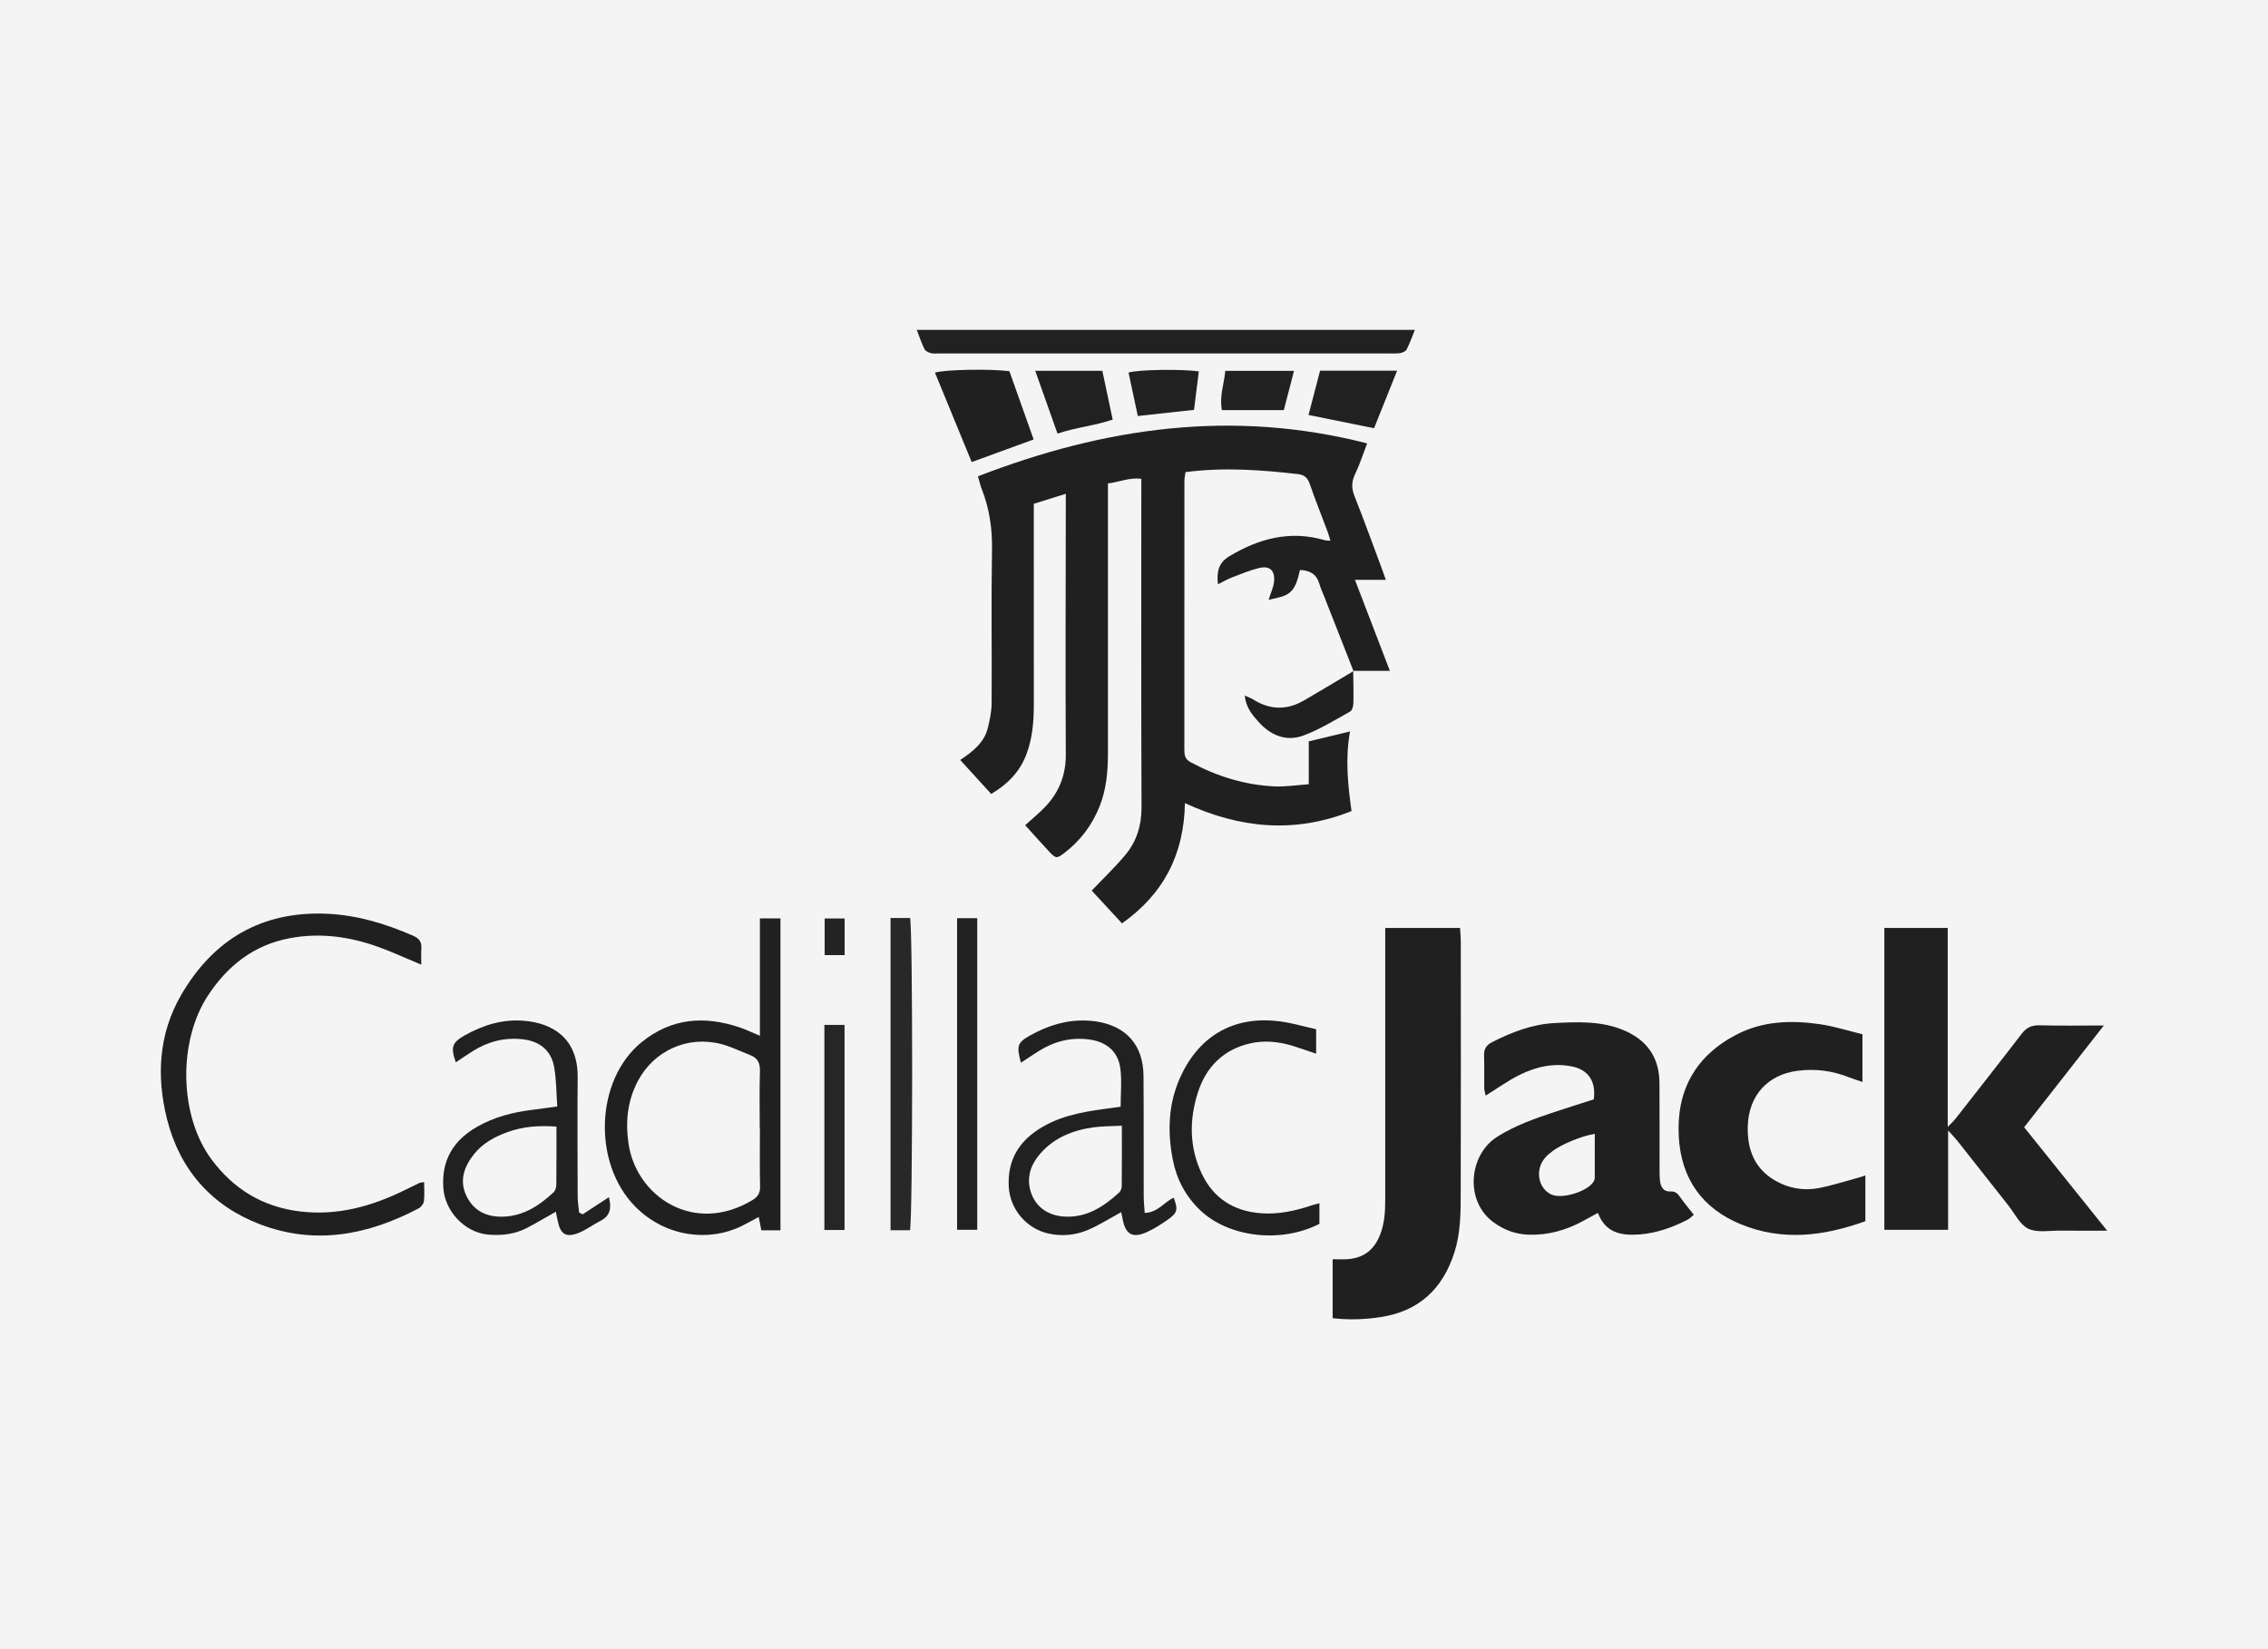
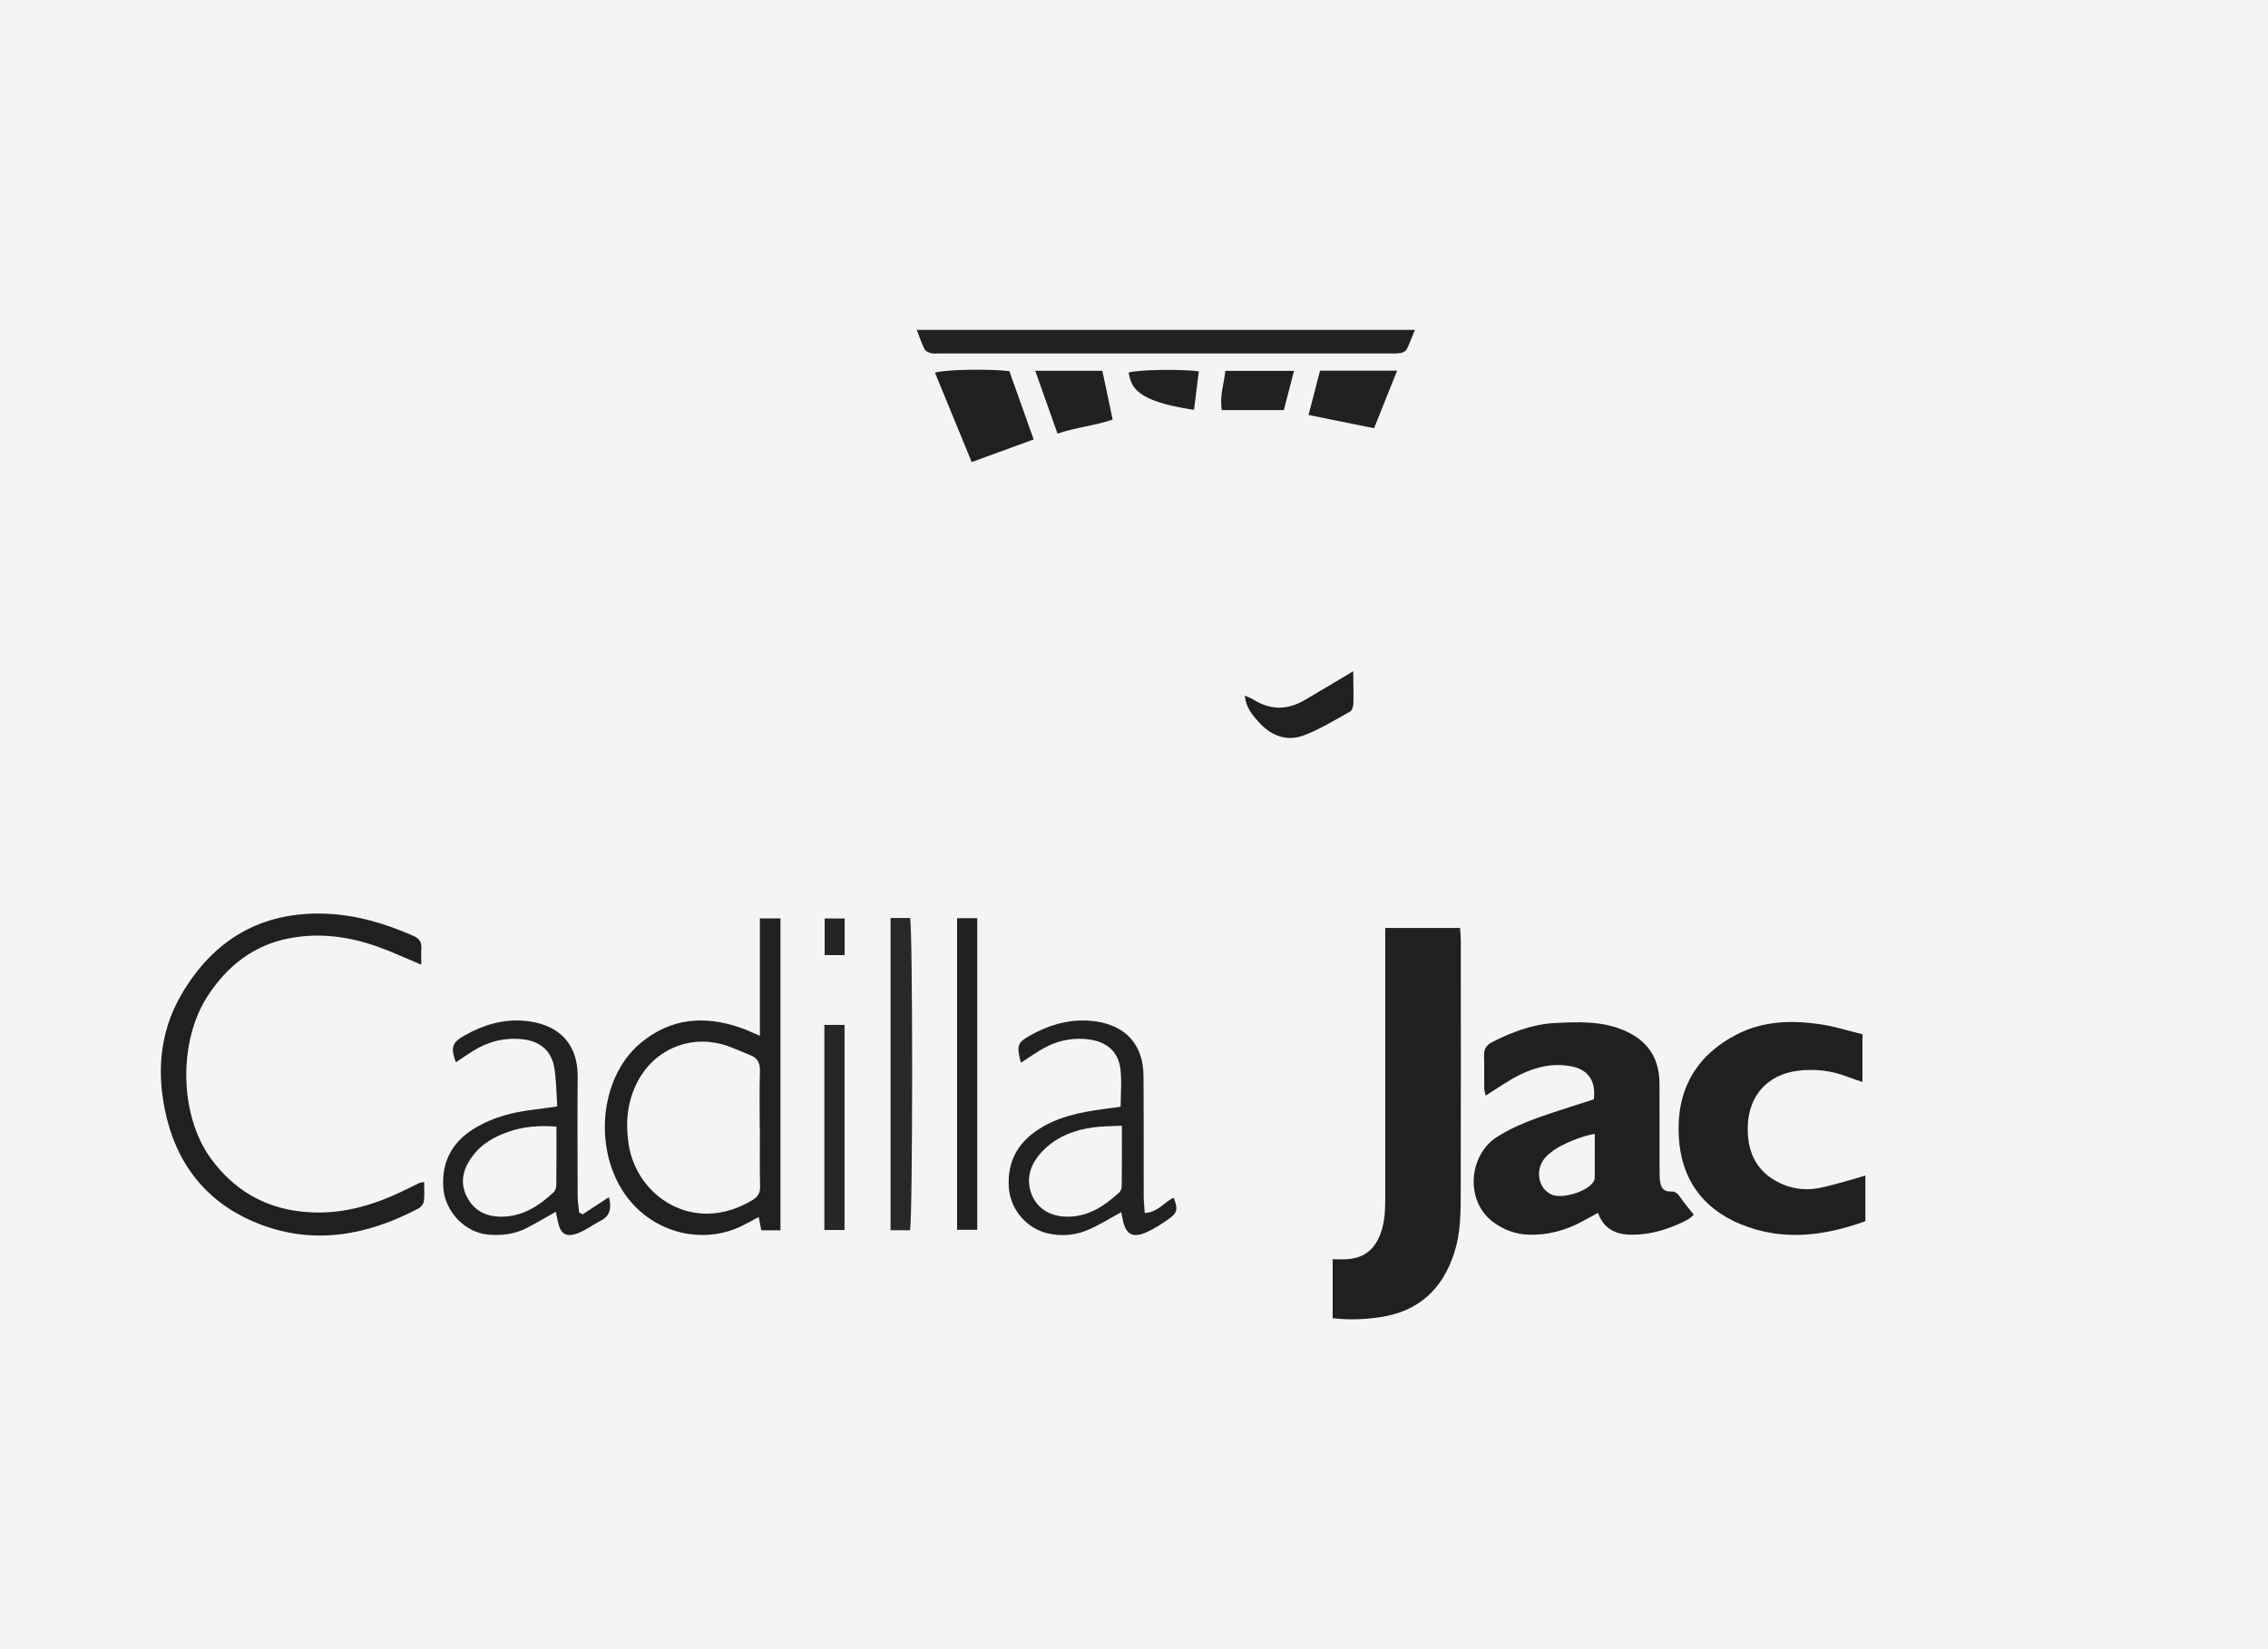
<svg xmlns="http://www.w3.org/2000/svg" width="110" height="80" viewBox="0 0 110 80" fill="none">
  <rect x="0" y="0" width="110" height="80" fill="#808080" stroke="none" />
  <g clip-path="url(#clip0_4267_4361)">
    <rect width="110" height="80" fill="#F4F4F4" />
    <g clip-path="url(#clip1_4267_4361)">
-       <path d="M65.646 32.554C65.178 31.361 64.709 30.168 64.24 28.974C64.155 28.756 64.055 28.544 63.99 28.32C63.858 27.861 63.544 27.67 63.051 27.648C62.931 28.108 62.853 28.617 62.378 28.858C62.133 28.982 61.841 29.015 61.528 29.1C61.639 28.74 61.772 28.476 61.794 28.203C61.839 27.66 61.577 27.428 61.053 27.557C60.603 27.668 60.172 27.851 59.738 28.017C59.525 28.099 59.324 28.218 59.071 28.343C59.004 27.75 59.093 27.302 59.622 26.984C61.066 26.118 62.577 25.716 64.245 26.203C64.315 26.223 64.392 26.218 64.529 26.232C64.473 26.052 64.436 25.912 64.385 25.778C64.098 25.012 63.793 24.253 63.526 23.481C63.423 23.184 63.271 23.035 62.956 22.999C61.157 22.793 59.357 22.66 57.499 22.902C57.481 23.029 57.445 23.176 57.445 23.322C57.443 27.667 57.445 32.011 57.442 36.356C57.442 36.621 57.466 36.827 57.75 36.977C59.022 37.658 60.368 38.078 61.806 38.147C62.34 38.173 62.878 38.085 63.476 38.044V35.963C64.157 35.8 64.787 35.649 65.477 35.483C65.236 36.823 65.376 38.075 65.55 39.345C62.805 40.441 60.155 40.197 57.47 38.959C57.425 41.436 56.448 43.356 54.418 44.792C53.888 44.218 53.395 43.684 52.95 43.203C53.528 42.594 54.09 42.06 54.583 41.468C55.134 40.807 55.368 40.031 55.365 39.145C55.344 34.022 55.354 28.898 55.355 23.775C55.355 23.603 55.355 23.431 55.355 23.225C54.778 23.154 54.298 23.381 53.736 23.451C53.736 23.713 53.736 23.943 53.736 24.172C53.736 28.283 53.736 32.393 53.736 36.504C53.736 37.405 53.666 38.289 53.322 39.138C52.953 40.046 52.39 40.795 51.612 41.384C51.255 41.654 51.21 41.654 50.89 41.314C50.494 40.892 50.11 40.458 49.722 40.03C50.088 39.696 50.437 39.417 50.737 39.093C51.381 38.394 51.697 37.578 51.692 36.601C51.671 32.627 51.688 28.652 51.692 24.679C51.692 24.472 51.692 24.267 51.692 23.955C51.117 24.133 50.646 24.281 50.14 24.438C50.14 24.714 50.14 24.944 50.14 25.175C50.14 28.174 50.138 31.175 50.141 34.175C50.141 34.998 50.078 35.804 49.784 36.585C49.467 37.426 48.897 38.026 48.075 38.514C47.575 37.966 47.086 37.431 46.571 36.866C47.202 36.447 47.736 36.017 47.911 35.312C48.009 34.919 48.092 34.512 48.095 34.11C48.11 31.636 48.071 29.161 48.113 26.688C48.131 25.656 47.992 24.678 47.616 23.724C47.546 23.547 47.505 23.358 47.431 23.106C53.561 20.734 59.772 19.832 66.308 21.509C66.098 22.055 65.94 22.551 65.717 23.016C65.543 23.38 65.546 23.693 65.694 24.066C66.146 25.204 66.562 26.356 66.991 27.504C67.058 27.682 67.119 27.862 67.214 28.129H65.717C66.295 29.634 66.835 31.042 67.41 32.543H65.629L65.642 32.556L65.646 32.554Z" fill="#202020" />
-       <path d="M91.396 45.016H94.466V54.666C94.657 54.467 94.768 54.368 94.856 54.254C95.922 52.891 96.993 51.531 98.045 50.158C98.279 49.851 98.535 49.724 98.929 49.736C99.918 49.765 100.909 49.745 102.039 49.745C100.709 51.445 99.449 53.053 98.173 54.682C99.505 56.342 100.814 57.972 102.199 59.7C101.356 59.7 100.64 59.707 99.926 59.697C99.403 59.691 98.811 59.811 98.377 59.605C97.967 59.41 97.717 58.867 97.404 58.471C96.583 57.434 95.768 56.392 94.947 55.356C94.832 55.21 94.701 55.078 94.485 54.836V59.659H91.393V45.015L91.396 45.016Z" fill="#202020" />
      <path d="M67.184 45.016H70.814C70.828 45.25 70.85 45.457 70.85 45.664C70.852 49.751 70.858 53.84 70.846 57.928C70.844 58.879 70.836 59.834 70.538 60.76C69.967 62.535 68.812 63.614 66.937 63.895C66.183 64.008 65.437 64.037 64.635 63.944V61.087C64.847 61.087 65.054 61.093 65.261 61.087C66.096 61.057 66.641 60.663 66.942 59.881C67.149 59.344 67.185 58.785 67.185 58.218C67.184 55.453 67.185 52.689 67.185 49.924C67.185 48.523 67.185 47.121 67.185 45.72C67.185 45.508 67.185 45.297 67.185 45.019L67.184 45.016Z" fill="#202020" />
      <path d="M77.299 53.33C77.415 52.471 77.048 51.906 76.269 51.739C75.354 51.543 74.484 51.75 73.673 52.157C73.123 52.433 72.617 52.799 72.056 53.147C72.031 53.027 71.988 52.904 71.986 52.78C71.979 52.255 71.995 51.729 71.979 51.203C71.969 50.891 72.086 50.698 72.364 50.556C73.326 50.067 74.323 49.682 75.41 49.627C76.535 49.57 77.663 49.521 78.745 49.973C79.896 50.456 80.479 51.306 80.486 52.548C80.495 53.93 80.488 55.314 80.49 56.696C80.49 56.89 80.49 57.087 80.511 57.279C80.544 57.581 80.675 57.815 81.02 57.797C81.251 57.784 81.365 57.891 81.486 58.067C81.682 58.355 81.911 58.619 82.153 58.927C82.043 59.015 81.954 59.114 81.844 59.17C81.112 59.545 80.345 59.818 79.52 59.881C78.653 59.947 77.869 59.82 77.501 58.838C77.217 58.993 76.981 59.121 76.745 59.248C75.924 59.691 75.054 59.929 74.115 59.892C73.493 59.868 72.942 59.661 72.44 59.295C71.024 58.262 71.236 56.021 72.614 55.146C73.478 54.597 74.428 54.264 75.387 53.945C76.029 53.732 76.674 53.531 77.299 53.33ZM77.349 55.001C76.713 55.103 75.749 55.502 75.303 55.837C75.164 55.941 75.026 56.056 74.916 56.19C74.443 56.769 74.607 57.644 75.235 57.942C75.747 58.186 77.008 57.802 77.294 57.312C77.322 57.263 77.347 57.202 77.347 57.147C77.35 56.434 77.349 55.723 77.349 54.999V55.001Z" fill="#202020" />
      <path d="M90.331 50.171V52.486C90.066 52.394 89.851 52.328 89.643 52.246C88.848 51.935 88.032 51.834 87.185 51.943C85.731 52.129 84.817 53.143 84.769 54.617C84.732 55.756 85.094 56.697 86.113 57.278C86.753 57.642 87.469 57.773 88.2 57.636C88.751 57.532 89.29 57.36 89.834 57.214C90.034 57.16 90.232 57.096 90.472 57.022V59.239C88.45 59.969 86.44 60.215 84.423 59.385C82.559 58.617 81.544 57.179 81.424 55.168C81.291 52.932 82.209 51.239 84.21 50.193C85.486 49.526 86.867 49.483 88.252 49.681C88.956 49.782 89.642 50.005 90.332 50.171H90.331Z" fill="#202020" />
      <path d="M20.571 57.34C20.571 57.665 20.596 57.972 20.56 58.272C20.545 58.397 20.424 58.554 20.309 58.615C17.849 59.915 15.274 60.407 12.611 59.39C10.266 58.495 8.726 56.75 8.107 54.311C7.578 52.232 7.689 50.15 8.793 48.253C10.352 45.577 12.681 44.198 15.825 44.324C17.305 44.384 18.691 44.805 20.038 45.392C20.338 45.523 20.457 45.699 20.436 46.013C20.42 46.258 20.433 46.506 20.433 46.797C19.684 46.485 19.019 46.173 18.331 45.928C16.938 45.43 15.507 45.232 14.034 45.515C12.306 45.846 11.043 46.842 10.092 48.284C8.628 50.5 8.684 54.122 10.256 56.239C11.333 57.688 12.741 58.546 14.545 58.765C16.373 58.987 18.046 58.515 19.66 57.717C19.886 57.604 20.113 57.492 20.341 57.386C20.39 57.362 20.451 57.364 20.573 57.343L20.571 57.34Z" fill="#202020" />
      <path d="M37.851 59.682H36.925C36.884 59.475 36.846 59.274 36.799 59.035C36.502 59.192 36.237 59.343 35.964 59.477C34.414 60.244 32.292 60.026 30.815 58.536C28.724 56.424 28.875 52.39 31.107 50.566C32.564 49.375 34.166 49.264 35.879 49.841C36.186 49.945 36.48 50.088 36.856 50.245V44.551H37.853V59.682H37.851ZM36.857 54.755C36.857 54.755 36.852 54.755 36.848 54.755C36.848 53.822 36.829 52.887 36.857 51.953C36.869 51.564 36.742 51.32 36.388 51.183C35.92 51.002 35.463 50.773 34.981 50.647C33.356 50.223 31.719 50.961 30.938 52.438C30.428 53.402 30.327 54.416 30.487 55.493C30.863 58.031 33.643 59.929 36.492 58.218C36.743 58.067 36.875 57.88 36.865 57.557C36.842 56.624 36.857 55.69 36.857 54.755Z" fill="#202020" />
      <path d="M49.516 51.553C49.29 50.718 49.344 50.573 49.987 50.215C50.836 49.743 51.734 49.464 52.715 49.508C52.87 49.515 53.025 49.527 53.178 49.551C54.634 49.778 55.45 50.706 55.461 52.187C55.476 54.134 55.465 56.079 55.471 58.026C55.471 58.289 55.503 58.552 55.52 58.838C56.163 58.819 56.464 58.304 56.927 58.101C57.142 58.679 57.11 58.838 56.643 59.162C56.325 59.383 55.995 59.599 55.645 59.759C54.933 60.084 54.592 59.891 54.448 59.134C54.427 59.025 54.404 58.918 54.38 58.8C53.844 59.093 53.353 59.404 52.829 59.636C52.196 59.918 51.521 59.989 50.834 59.834C49.788 59.598 48.996 58.663 48.928 57.599C48.842 56.243 49.454 55.297 50.604 54.642C51.645 54.048 52.797 53.892 53.956 53.742C54.088 53.726 54.218 53.705 54.352 53.686C54.352 53.044 54.418 52.42 54.335 51.815C54.223 50.998 53.657 50.535 52.833 50.425C51.946 50.305 51.135 50.514 50.385 50.984C50.093 51.166 49.809 51.361 49.514 51.553H49.516ZM54.411 54.608C53.883 54.636 53.456 54.629 53.037 54.686C52.029 54.825 51.116 55.191 50.436 55.982C50.027 56.457 49.81 57.02 49.95 57.656C50.129 58.468 50.764 58.968 51.625 59.016C52.701 59.076 53.519 58.54 54.27 57.859C54.347 57.789 54.404 57.656 54.405 57.552C54.416 56.603 54.411 55.654 54.411 54.607V54.608Z" fill="#212121" />
      <path d="M68.624 16C68.476 16.362 68.37 16.67 68.22 16.955C68.171 17.047 68.014 17.115 67.897 17.131C67.687 17.16 67.471 17.144 67.257 17.144C60.027 17.144 52.795 17.144 45.565 17.144C45.428 17.144 45.286 17.166 45.158 17.132C45.04 17.102 44.887 17.035 44.84 16.939C44.696 16.651 44.596 16.341 44.464 16H68.624Z" fill="#212121" />
      <path d="M28.262 58.905C28.677 58.634 29.09 58.363 29.532 58.074C29.663 58.585 29.613 58.976 29.119 59.225C28.757 59.409 28.427 59.666 28.052 59.812C27.454 60.043 27.187 59.871 27.056 59.255C27.023 59.104 26.994 58.952 26.959 58.781C26.48 59.05 26.019 59.326 25.544 59.572C24.957 59.877 24.32 59.946 23.671 59.889C22.548 59.788 21.586 58.767 21.503 57.642C21.403 56.285 21.988 55.317 23.14 54.659C23.964 54.19 24.862 53.955 25.797 53.84C26.179 53.794 26.56 53.737 27.028 53.674C26.98 53.012 26.988 52.369 26.874 51.748C26.723 50.934 26.154 50.498 25.326 50.412C24.458 50.322 23.667 50.526 22.935 50.986C22.657 51.161 22.386 51.349 22.109 51.532C21.845 50.794 21.922 50.572 22.556 50.216C23.44 49.721 24.377 49.435 25.401 49.516C26.84 49.632 28.033 50.391 28.017 52.257C28 54.185 28.011 56.113 28.017 58.041C28.017 58.302 28.064 58.561 28.089 58.822C28.146 58.85 28.205 58.878 28.262 58.906V58.905ZM26.989 54.651C26.142 54.588 25.376 54.645 24.637 54.91C24.009 55.134 23.424 55.447 22.998 55.978C22.507 56.589 22.26 57.277 22.631 58.031C22.997 58.773 23.651 59.058 24.461 59.017C25.43 58.968 26.178 58.465 26.855 57.831C26.939 57.753 26.981 57.59 26.982 57.466C26.993 56.555 26.988 55.643 26.988 54.651H26.989Z" fill="#212121" />
-       <path d="M63.834 49.928V51.113C63.422 50.975 63.06 50.845 62.693 50.733C62.014 50.526 61.319 50.455 60.622 50.616C59.333 50.916 58.5 51.757 58.104 52.979C57.68 54.291 57.674 55.628 58.274 56.909C58.846 58.13 59.839 58.758 61.167 58.855C62.014 58.917 62.829 58.737 63.627 58.469C63.733 58.434 63.842 58.411 63.993 58.37V59.368C62.119 60.326 59.587 60.029 58.198 58.696C57.504 58.029 57.069 57.206 56.885 56.272C56.62 54.929 56.657 53.59 57.217 52.319C58.079 50.355 59.737 49.218 62.145 49.556C62.716 49.637 63.274 49.803 63.834 49.928Z" fill="#212121" />
      <path d="M43.192 44.53H44.139C44.276 45.047 44.273 59.143 44.134 59.68H43.192V44.53Z" fill="#282828" />
      <path d="M46.42 44.541H47.397V59.656H46.42V44.541Z" fill="#212121" />
      <path d="M50.134 21.317C49.095 21.697 48.134 22.046 47.128 22.414C46.523 20.941 45.936 19.51 45.347 18.079C45.769 17.925 48.033 17.884 48.956 18.006C49.335 19.07 49.722 20.16 50.133 21.317H50.134Z" fill="#202020" />
      <path d="M39.983 49.717H40.961V59.666H39.983V49.717Z" fill="#262626" />
      <path d="M63.465 20.13C63.657 19.391 63.84 18.688 64.025 17.98H67.762C67.38 18.932 67.023 19.824 66.643 20.773C65.605 20.563 64.588 20.358 63.465 20.13Z" fill="#212121" />
      <path d="M50.21 17.987H53.465C53.626 18.746 53.789 19.515 53.966 20.354C53.102 20.651 52.199 20.727 51.29 21.034C50.924 19.999 50.577 19.021 50.21 17.987Z" fill="#212121" />
      <path d="M65.632 32.541C65.637 33.065 65.653 33.59 65.64 34.113C65.637 34.251 65.584 34.459 65.486 34.514C64.744 34.927 64.013 35.383 63.222 35.678C62.38 35.991 61.618 35.672 61.029 35.005C60.73 34.667 60.427 34.316 60.373 33.743C60.556 33.826 60.675 33.864 60.778 33.929C61.592 34.445 62.419 34.458 63.248 33.977C64.052 33.51 64.847 33.029 65.647 32.553L65.633 32.54L65.632 32.541Z" fill="#202020" />
-       <path d="M57.912 19.882C56.978 19.984 56.116 20.078 55.185 20.18C55.03 19.454 54.883 18.76 54.736 18.073C55.193 17.925 57.385 17.897 58.144 18.018C58.069 18.622 57.993 19.229 57.911 19.882H57.912Z" fill="#212121" />
+       <path d="M57.912 19.882C55.03 19.454 54.883 18.76 54.736 18.073C55.193 17.925 57.385 17.897 58.144 18.018C58.069 18.622 57.993 19.229 57.911 19.882H57.912Z" fill="#212121" />
      <path d="M59.43 17.989H62.761C62.587 18.661 62.427 19.277 62.267 19.893H59.261C59.139 19.21 59.368 18.626 59.43 17.989Z" fill="#212121" />
      <path d="M40.966 46.332H39.997V44.555H40.966V46.332Z" fill="#242424" />
    </g>
  </g>
  <defs>
    <clipPath id="clip0_4267_4361">
      <rect width="110" height="80" fill="white" />
    </clipPath>
    <clipPath id="clip1_4267_4361">
      <rect width="94.4" height="48" fill="white" transform="translate(7.8 16)" />
    </clipPath>
  </defs>
</svg>